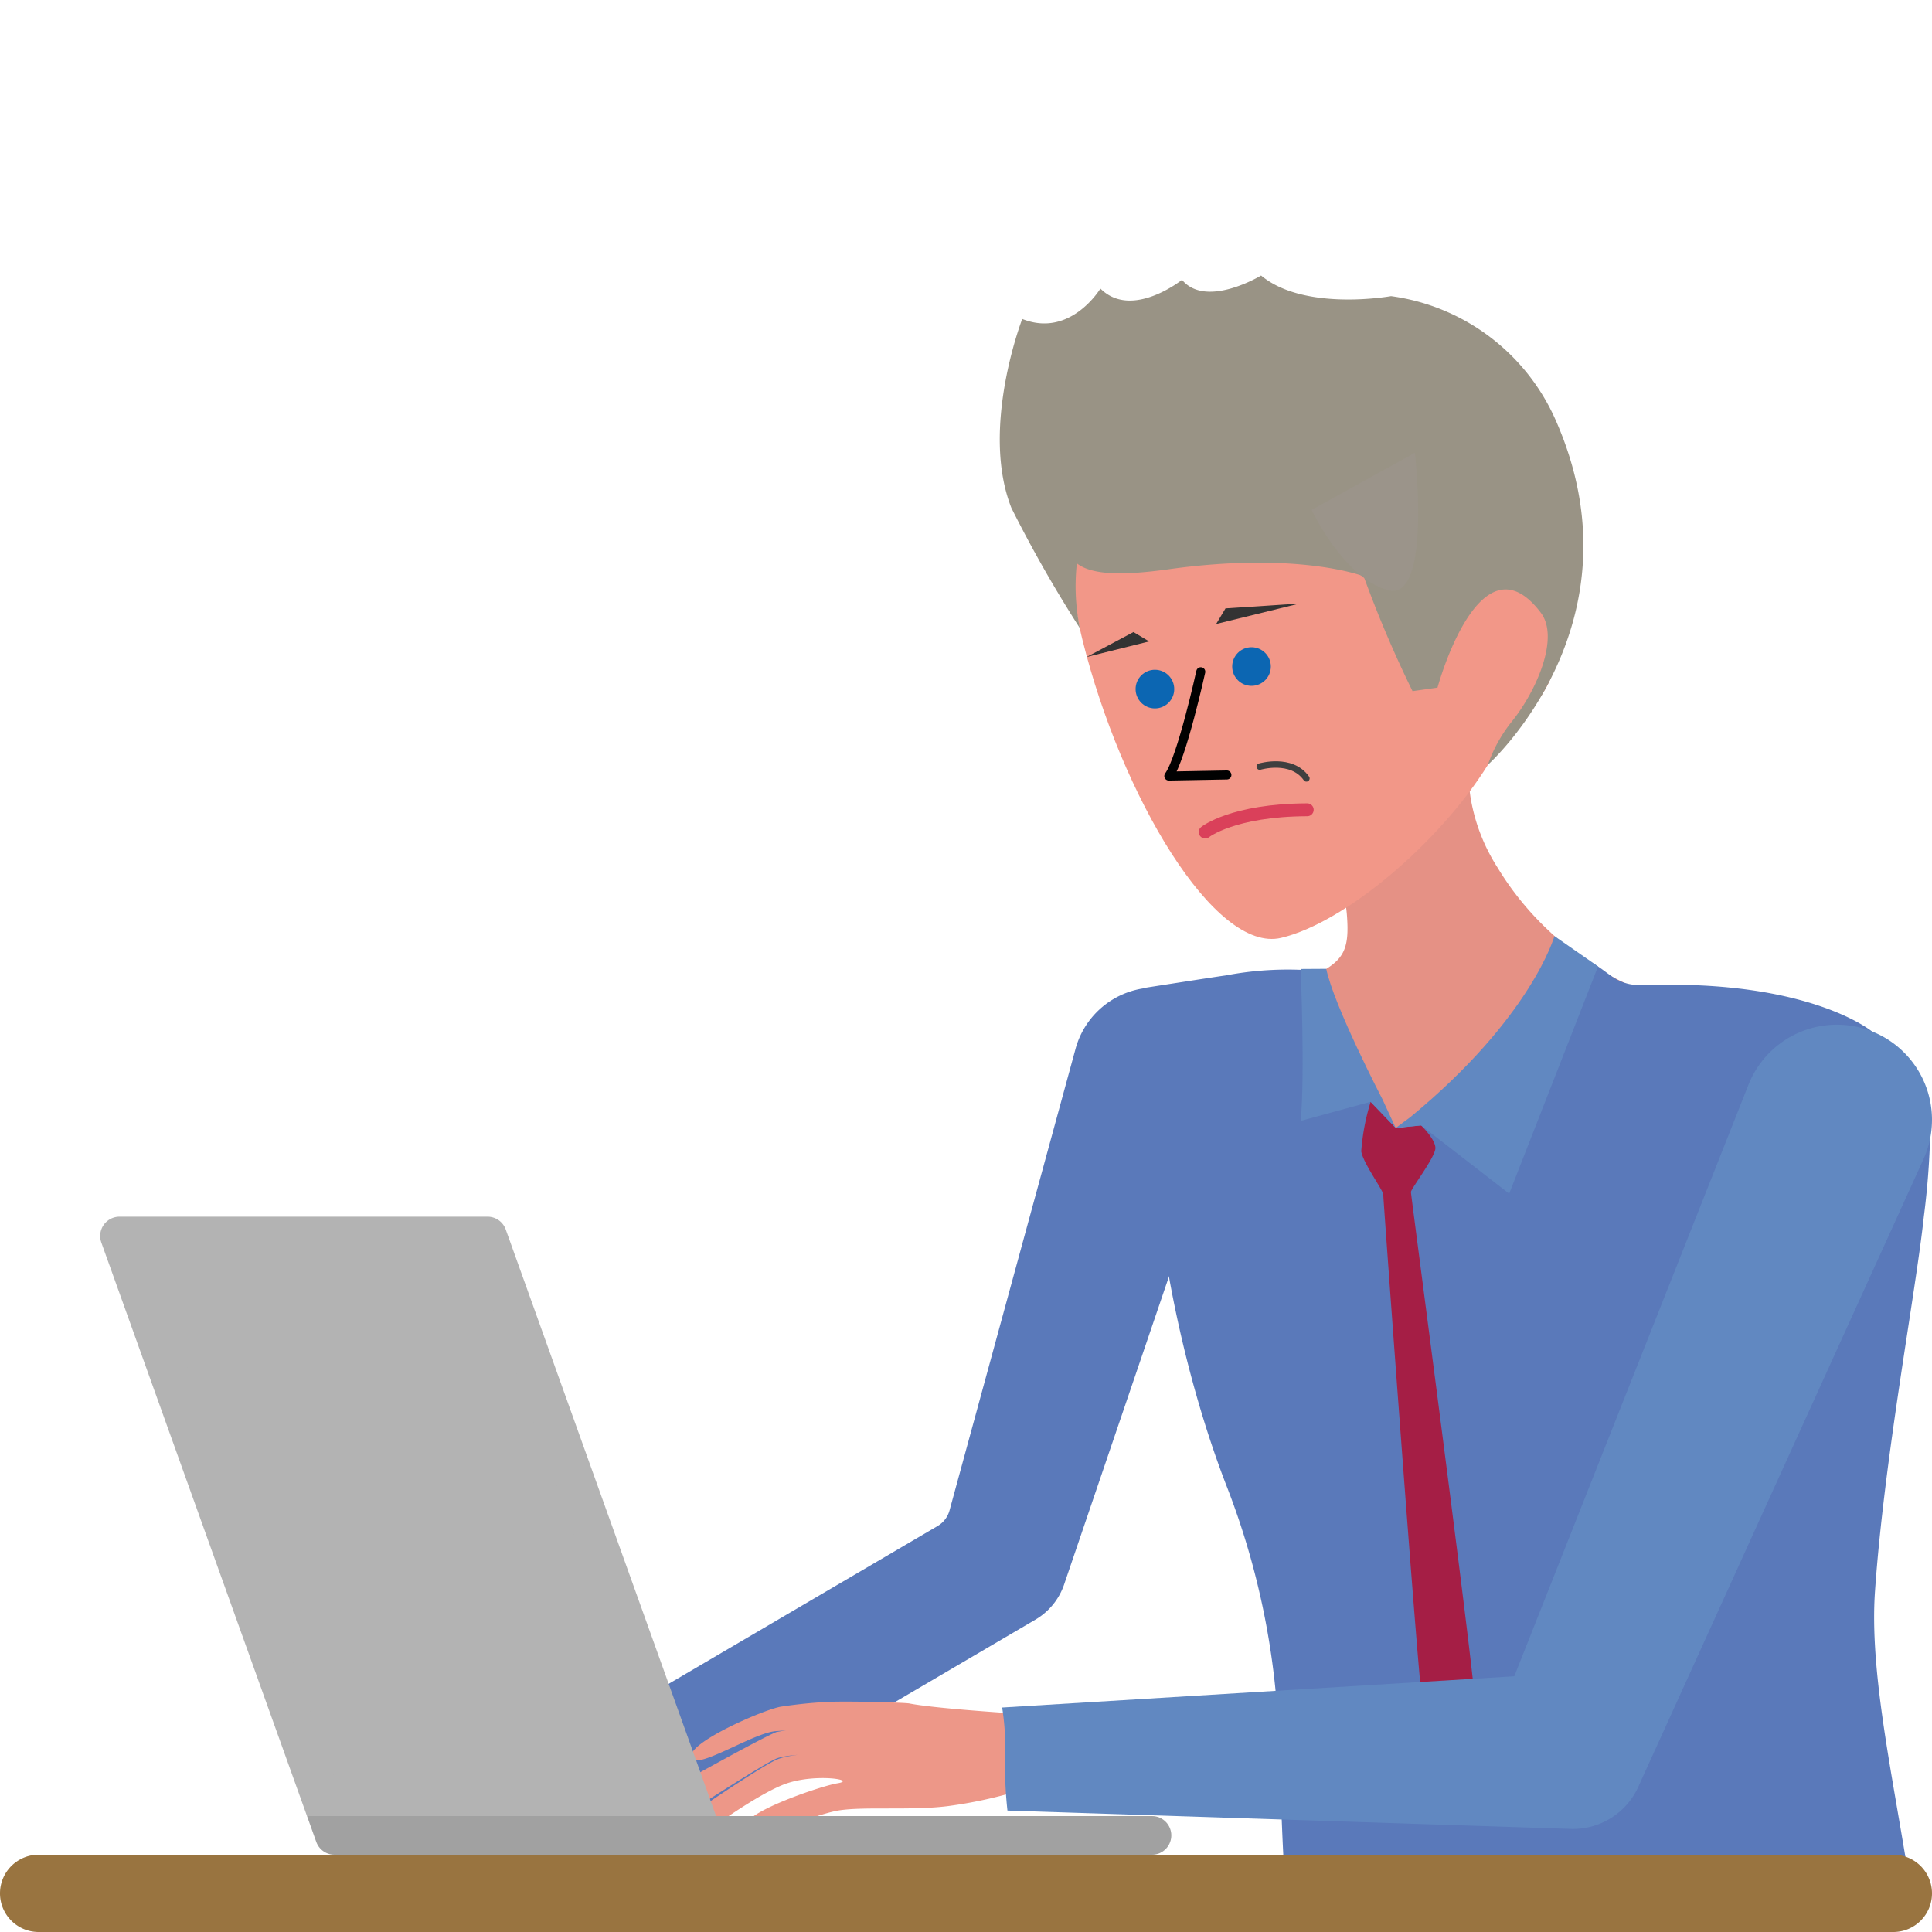
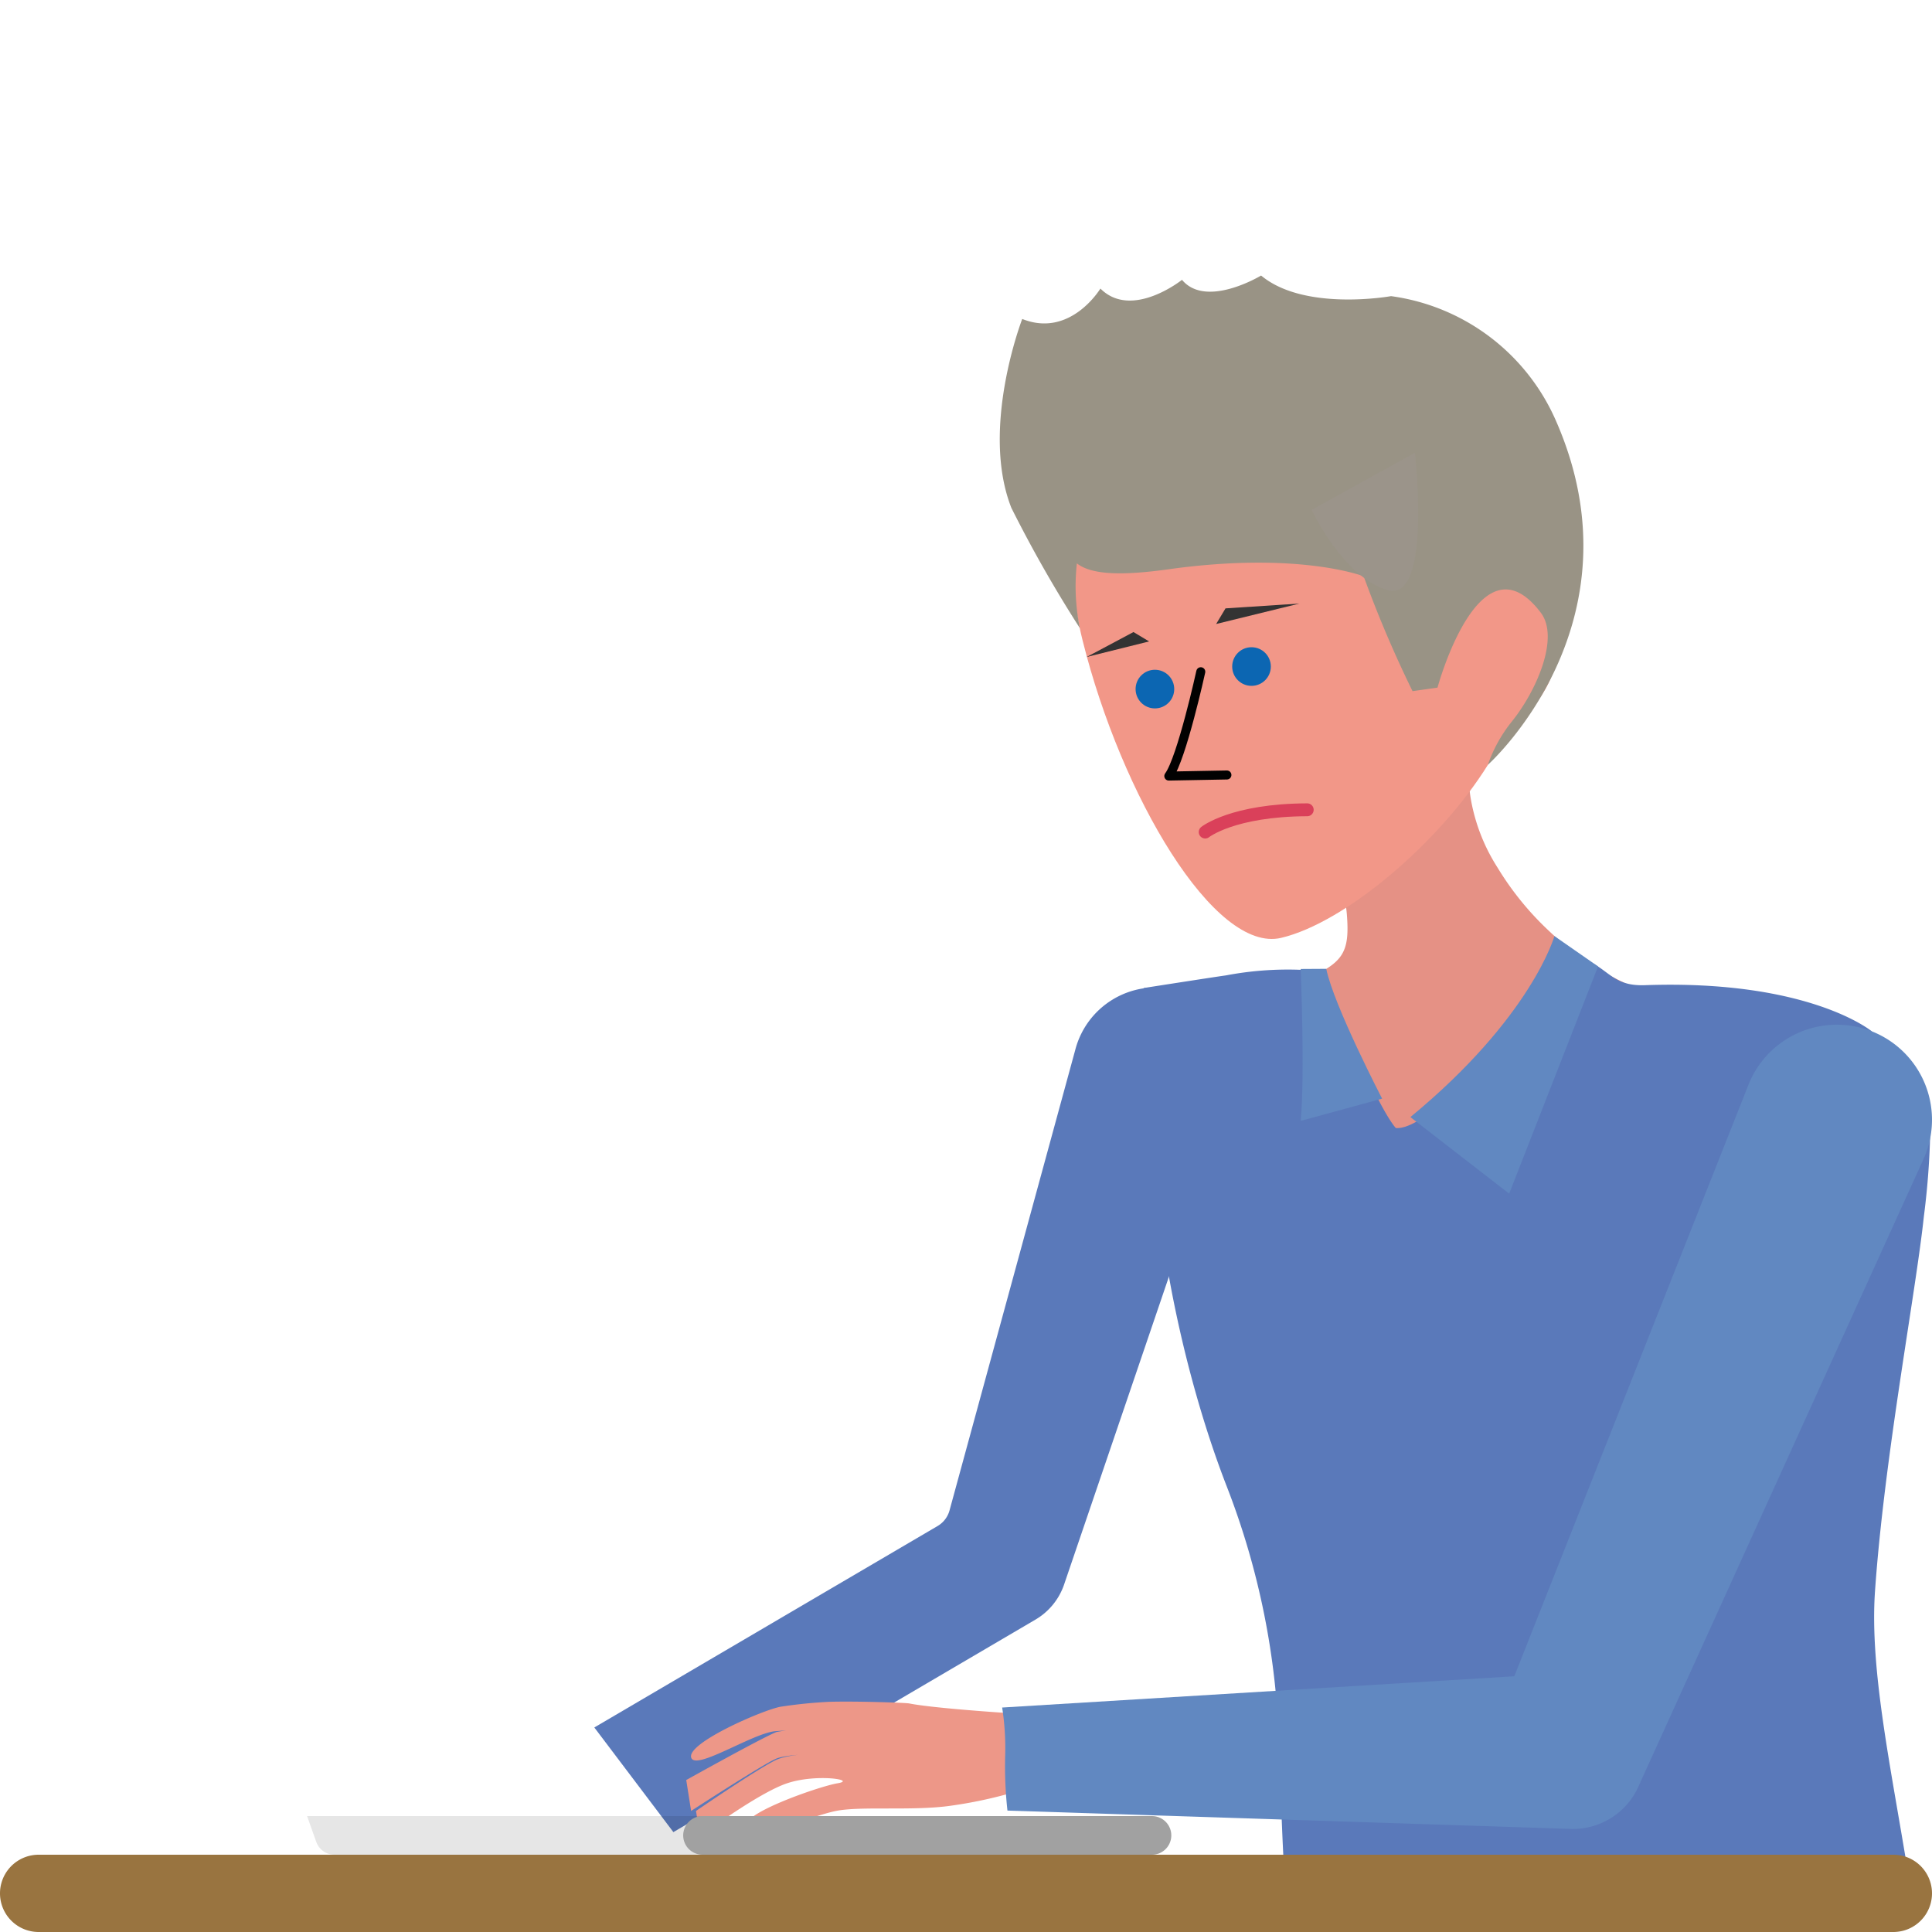
<svg xmlns="http://www.w3.org/2000/svg" width="150" height="150" viewBox="0 0 150 150">
  <defs>
    <style>.a{fill:#e59185;}.b{fill:#f29788;}.c{fill:#5a79ba;}.d{fill:#ed9788;}.e{fill:#a51e45;}.f{fill:#6188c1;}.g,.h,.k{fill:none;}.g{stroke:#da405a;stroke-miterlimit:10;}.g,.h,.k,.l{stroke-linecap:round;}.h{stroke:#010101;stroke-width:0.7px;}.h,.k,.l{stroke-linejoin:round;}.i{fill:#999385;}.j{fill:#9b948a;}.k{stroke:#3f3f3f;stroke-width:0.5px;}.l{fill:#b3b3b3;stroke:#b3b3b3;stroke-width:3px;}.m{opacity:0.1;}.n{fill:#997440;}.o{fill:#0c66b2;}.p{fill:#333;}</style>
  </defs>
  <path class="a" d="M126.481,76.473a20.444,20.444,0,0,1-3.493-1.993,22.152,22.152,0,0,1-2.744-2.221,23.144,23.144,0,0,1-3.976-4.9,14.456,14.456,0,0,1-2.1-5.476,11.576,11.576,0,0,1-.061-3.04,9.732,9.732,0,0,1,.95-3.348L102.462,67.319c1.77,1.265,2.069,2.348,2.149,4.363s-.379,2.845-1.96,3.731l5.374,16.566Z" />
  <path class="b" d="M119.1,40.977c1.215,3.171,2.5,7.486,1.52,11.032-.723,2.612-3.59,4.948-5.1,7.374-3.759,6.032-11.07,12.255-16.053,13.433-5.16,1.22-12.4-11-15.416-23.1S86.431,25.85,96.11,23.436,114.635,29.331,119.1,40.977Z" />
  <path class="c" d="M149.876,86.1l-7.189.646,2.645-6.669s-4.846-4.039-17.615-3.588c-2.687.095-2.75-1.391-5.152-2.181,0,0-10.895,13.637-14.2,13.268-1.791-2.108-5.711-12.161-5.711-12.161a25.762,25.762,0,0,0-7.481.316c-.891.121-6.379.979-6.379.979s.985,10.318,1.069,14.787,1.854,14.838,5.395,23.943A59.878,59.878,0,0,1,99.3,135.5c.079,1.747.253,7.946.443,10.222l48.409-.238c-1.341-8.287-3-15.855-2.576-21.956.725-10.415,3.161-23.142,3.793-29.086A61.3,61.3,0,0,0,149.876,86.1Z" />
  <path class="c" d="M52.281,142.245l28.113-16.5a5.049,5.049,0,0,0,2.224-2.727l.052-.154L95.578,84.956c.039-.116.081-.252.114-.371a6.3,6.3,0,0,0-4.6-7.78,6.469,6.469,0,0,0-7.612,4.718l-9.758,35.745a2.023,2.023,0,0,1-.928,1.212l-26.652,15.64" />
  <path class="d" d="M78.439,133.015s-5.943-.379-7.839-.759c-.313-.063-4.3-.19-6.259-.126a36.978,36.978,0,0,0-3.73.379c-1.391.253-7.207,2.782-6.954,3.92s4.8-1.9,6.575-2.023,5.058-.379,5.058-.379a28.387,28.387,0,0,0-4.994.443c-1.012.379-7.017,3.731-7.017,3.731l.379,2.4s5.437-3.541,6.575-4.047,5.437-.379,5.437-.379-3.983-.253-5.5.506-6.132,3.92-6.132,3.92l.3,1.976s4.5-3.367,6.78-4.126,5.437-.253,3.92,0-7.966,2.529-6.954,3.414,4.931-.885,6.828-1.265,5.816,0,8.724-.379a34.573,34.573,0,0,0,5.31-1.138Z" />
-   <path class="e" d="M106.412,85.555a17.14,17.14,0,0,0-.725,3.832c.126.885,1.707,3.035,1.707,3.351s2.655,36.906,3.035,39.5c.384,2.628,2.908,7.356,2.908,7.356a30.469,30.469,0,0,0,1.18-7.419c-.126-2.845-4.973-39.372-4.973-39.625s1.9-2.719,1.9-3.414-1.109-1.758-1.109-1.758l-1.968.2Z" />
  <path class="f" d="M145.333,80.075a7.383,7.383,0,0,0-9.583,4.148l-18.18,45.922-39.763,2.428a20.4,20.4,0,0,1,.235,3.73,31.325,31.325,0,0,0,.176,4.269l43.66,1.422a5.572,5.572,0,0,0,5.313-3.25l.2-.446L149.337,90c.046-.1.1-.231.143-.336A7.385,7.385,0,0,0,145.333,80.075Z" />
  <path class="g" d="M93.57,64.6s2.128-1.707,7.923-1.728" />
  <path class="h" d="M93.228,52.153s-1.477,6.731-2.482,8.1l4.51-.084" />
  <path class="i" d="M79.366,24.764s-3.282,8.477-.843,14.669a100.568,100.568,0,0,0,5.317,9.334,16.189,16.189,0,0,1-.232-5.027c1.161.915,3.592.951,7.13.457,10.118-1.412,15.138.548,15.138.548a90.12,90.12,0,0,0,3.793,8.916l1.939-.274s3.272-12.1,8.024-5.811c1.461,1.934-.334,6.07-2.269,8.462a11.28,11.28,0,0,0-1.848,3.345s12.278-10.962,5.242-26.819A16.373,16.373,0,0,0,108,22.992s-6.711,1.215-10.089-1.6c0,0-4.265,2.586-6.141.334,0,0-3.9,3.118-6.334.678C85.435,22.4,83.119,26.266,79.366,24.764Z" />
  <path class="j" d="M101.831,39.588s2.463,5.243,5.91,6.228,2.111-10.661,2.111-10.661Z" />
-   <path class="k" d="M97.805,59.52s2.466-.738,3.625.917" />
  <path class="f" d="M120.685,72.677s-1.765,6.3-11.184,14.053l7.671,5.944,6.9-17.641Z" />
  <path class="f" d="M100.985,75.231s.339,8.253,0,11.794l6.322-1.728s-3.747-7.211-4.337-10.078Z" />
-   <polygon class="f" points="107.309 85.297 108.363 87.574 105.718 84.802 107.309 85.297" />
-   <polygon class="f" points="109.501 86.73 108.363 87.574 111.408 87.268 109.501 86.73" />
  <line class="l" x1="54.542" y1="142.5" x2="89.439" y2="142.5" />
-   <polygon class="l" points="54.542 142.5 37.853 95.962 9.278 95.962 25.968 142.5 54.542 142.5" />
  <path class="m" d="M55.6,141H89.439a1.5,1.5,0,0,1,0,3H25.968a1.5,1.5,0,0,1-1.412-.994L23.841,141Z" />
  <path class="n" d="M147,150H3a3,3,0,0,1,0-6H147a3,3,0,0,1,0,6Z" />
  <circle class="o" cx="89.667" cy="53.5" r="1.5" />
  <circle class="o" cx="97.167" cy="51.75" r="1.5" />
  <polygon class="p" points="88.004 49.071 84.365 51.009 89.217 49.8 88.004 49.071" />
  <polygon class="p" points="95.149 47.234 100.896 46.859 94.421 48.447 95.149 47.234" />
</svg>